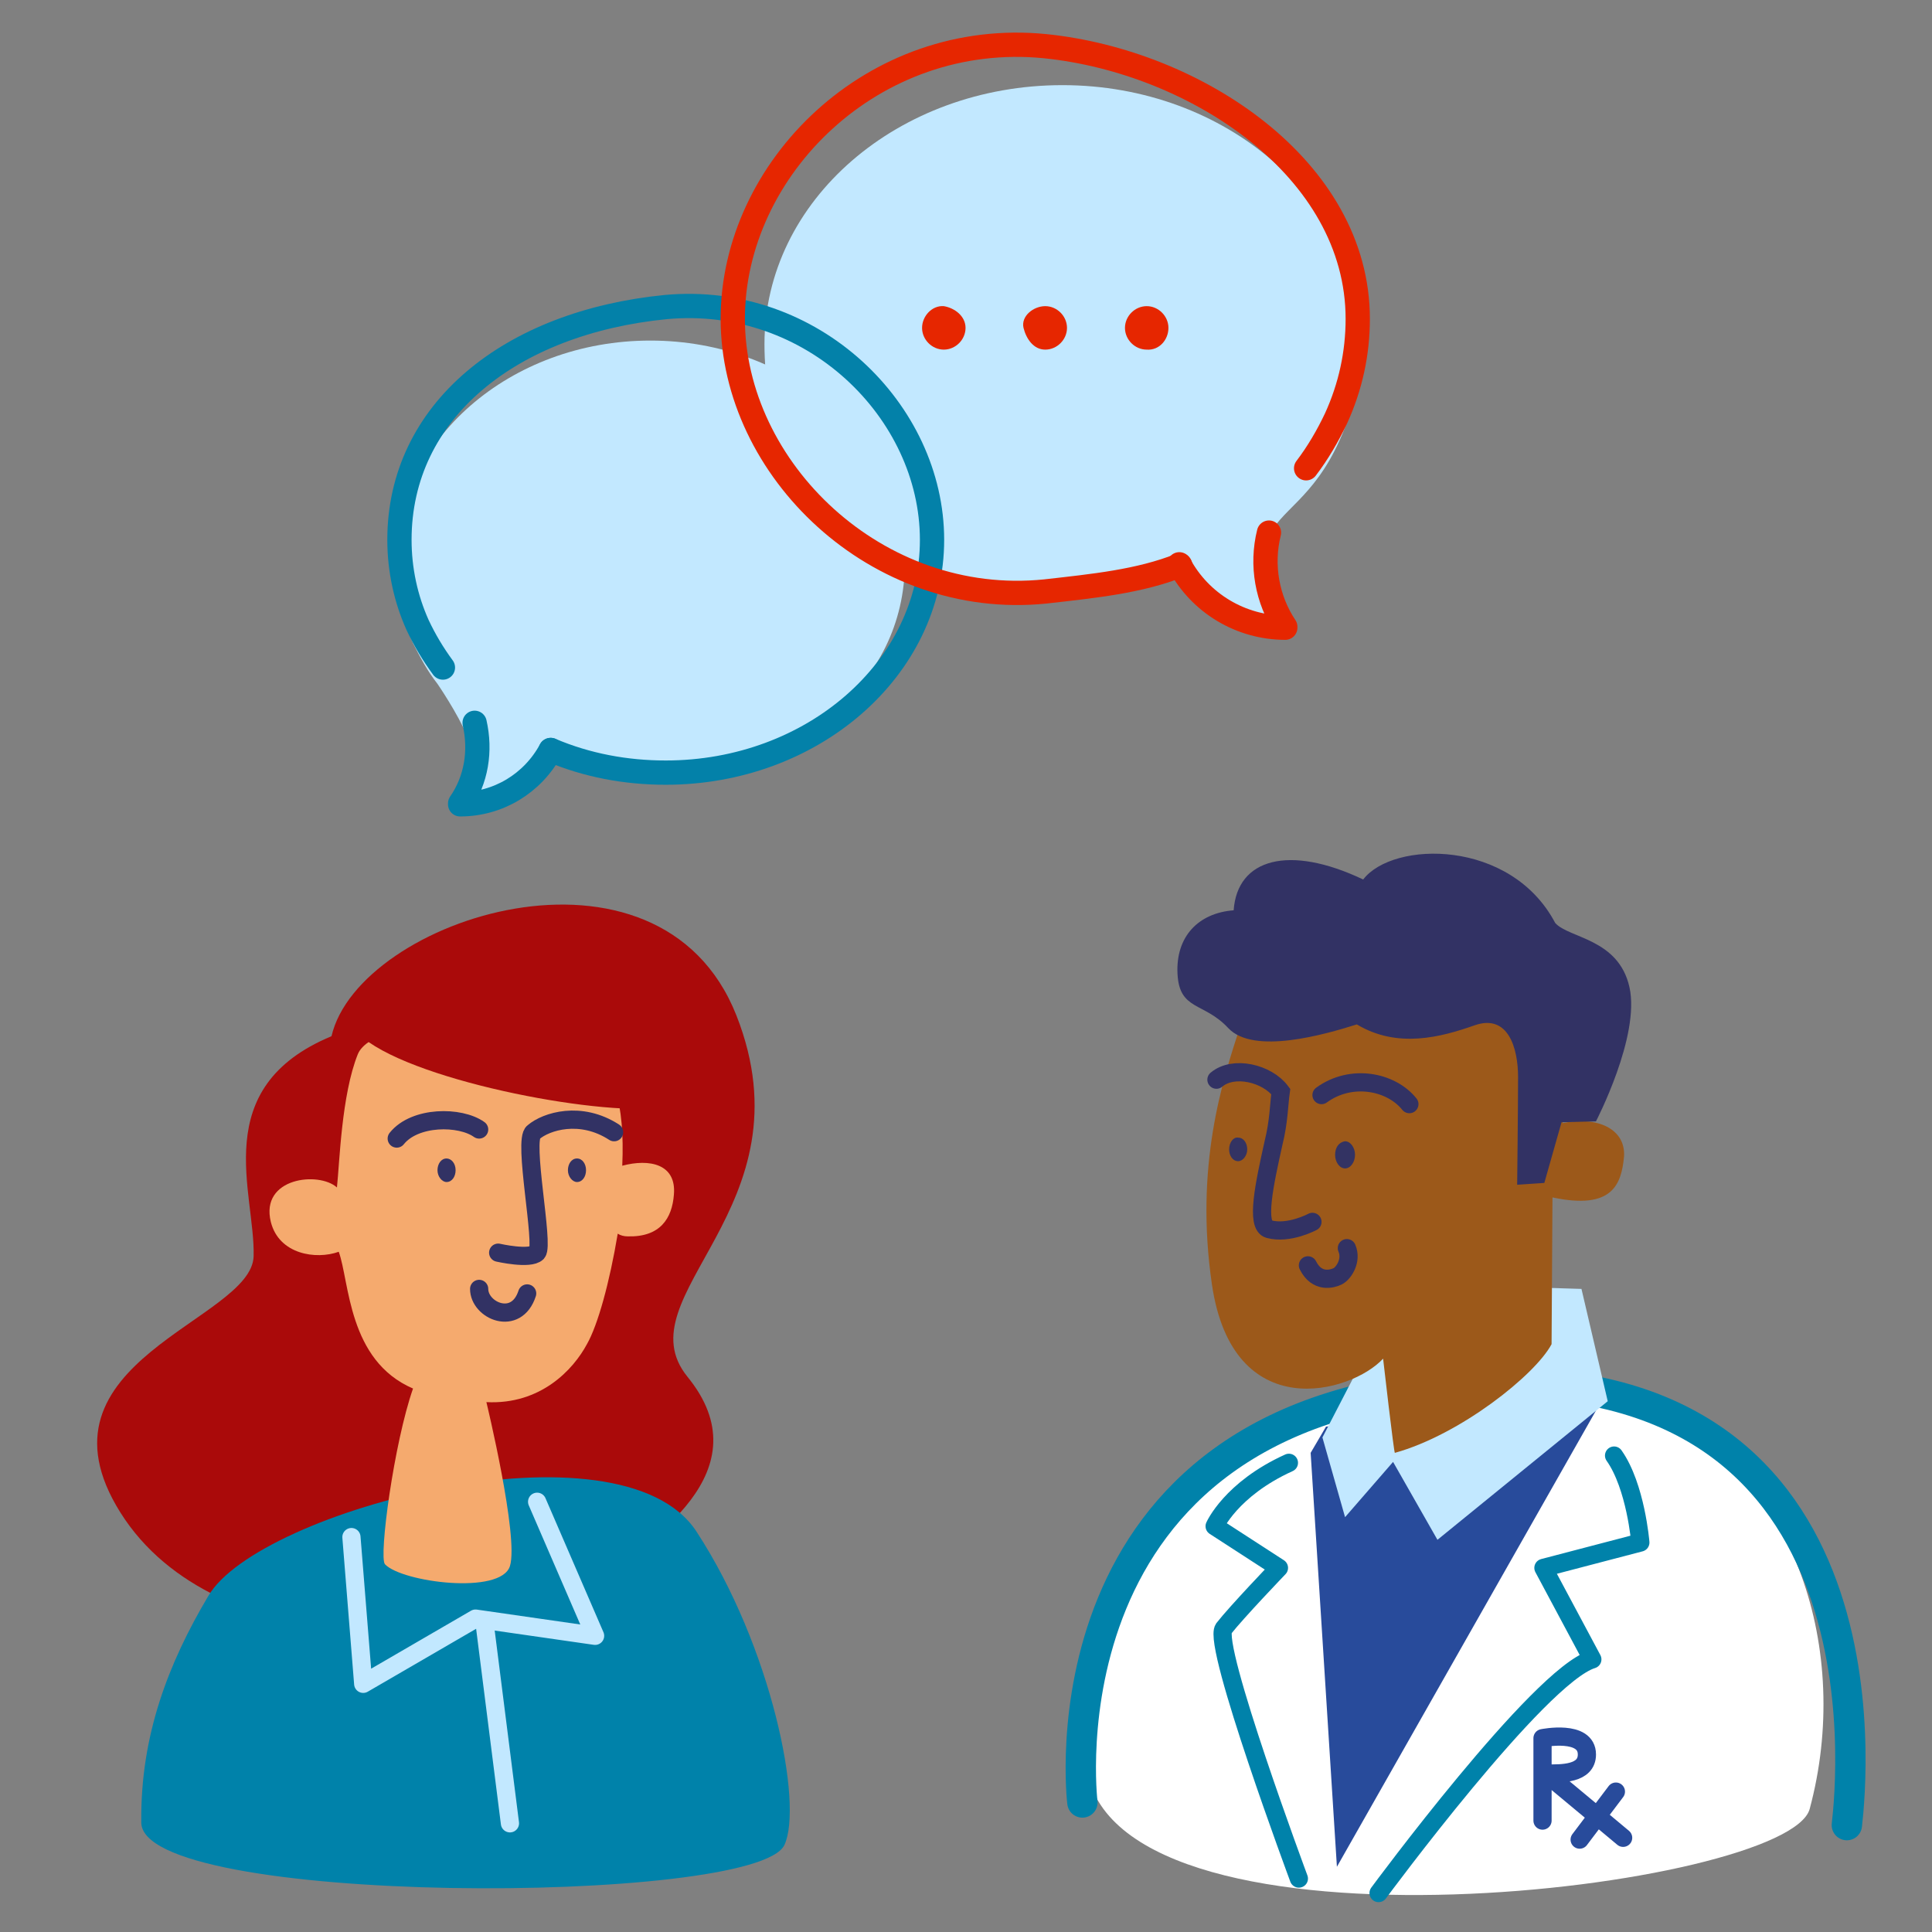
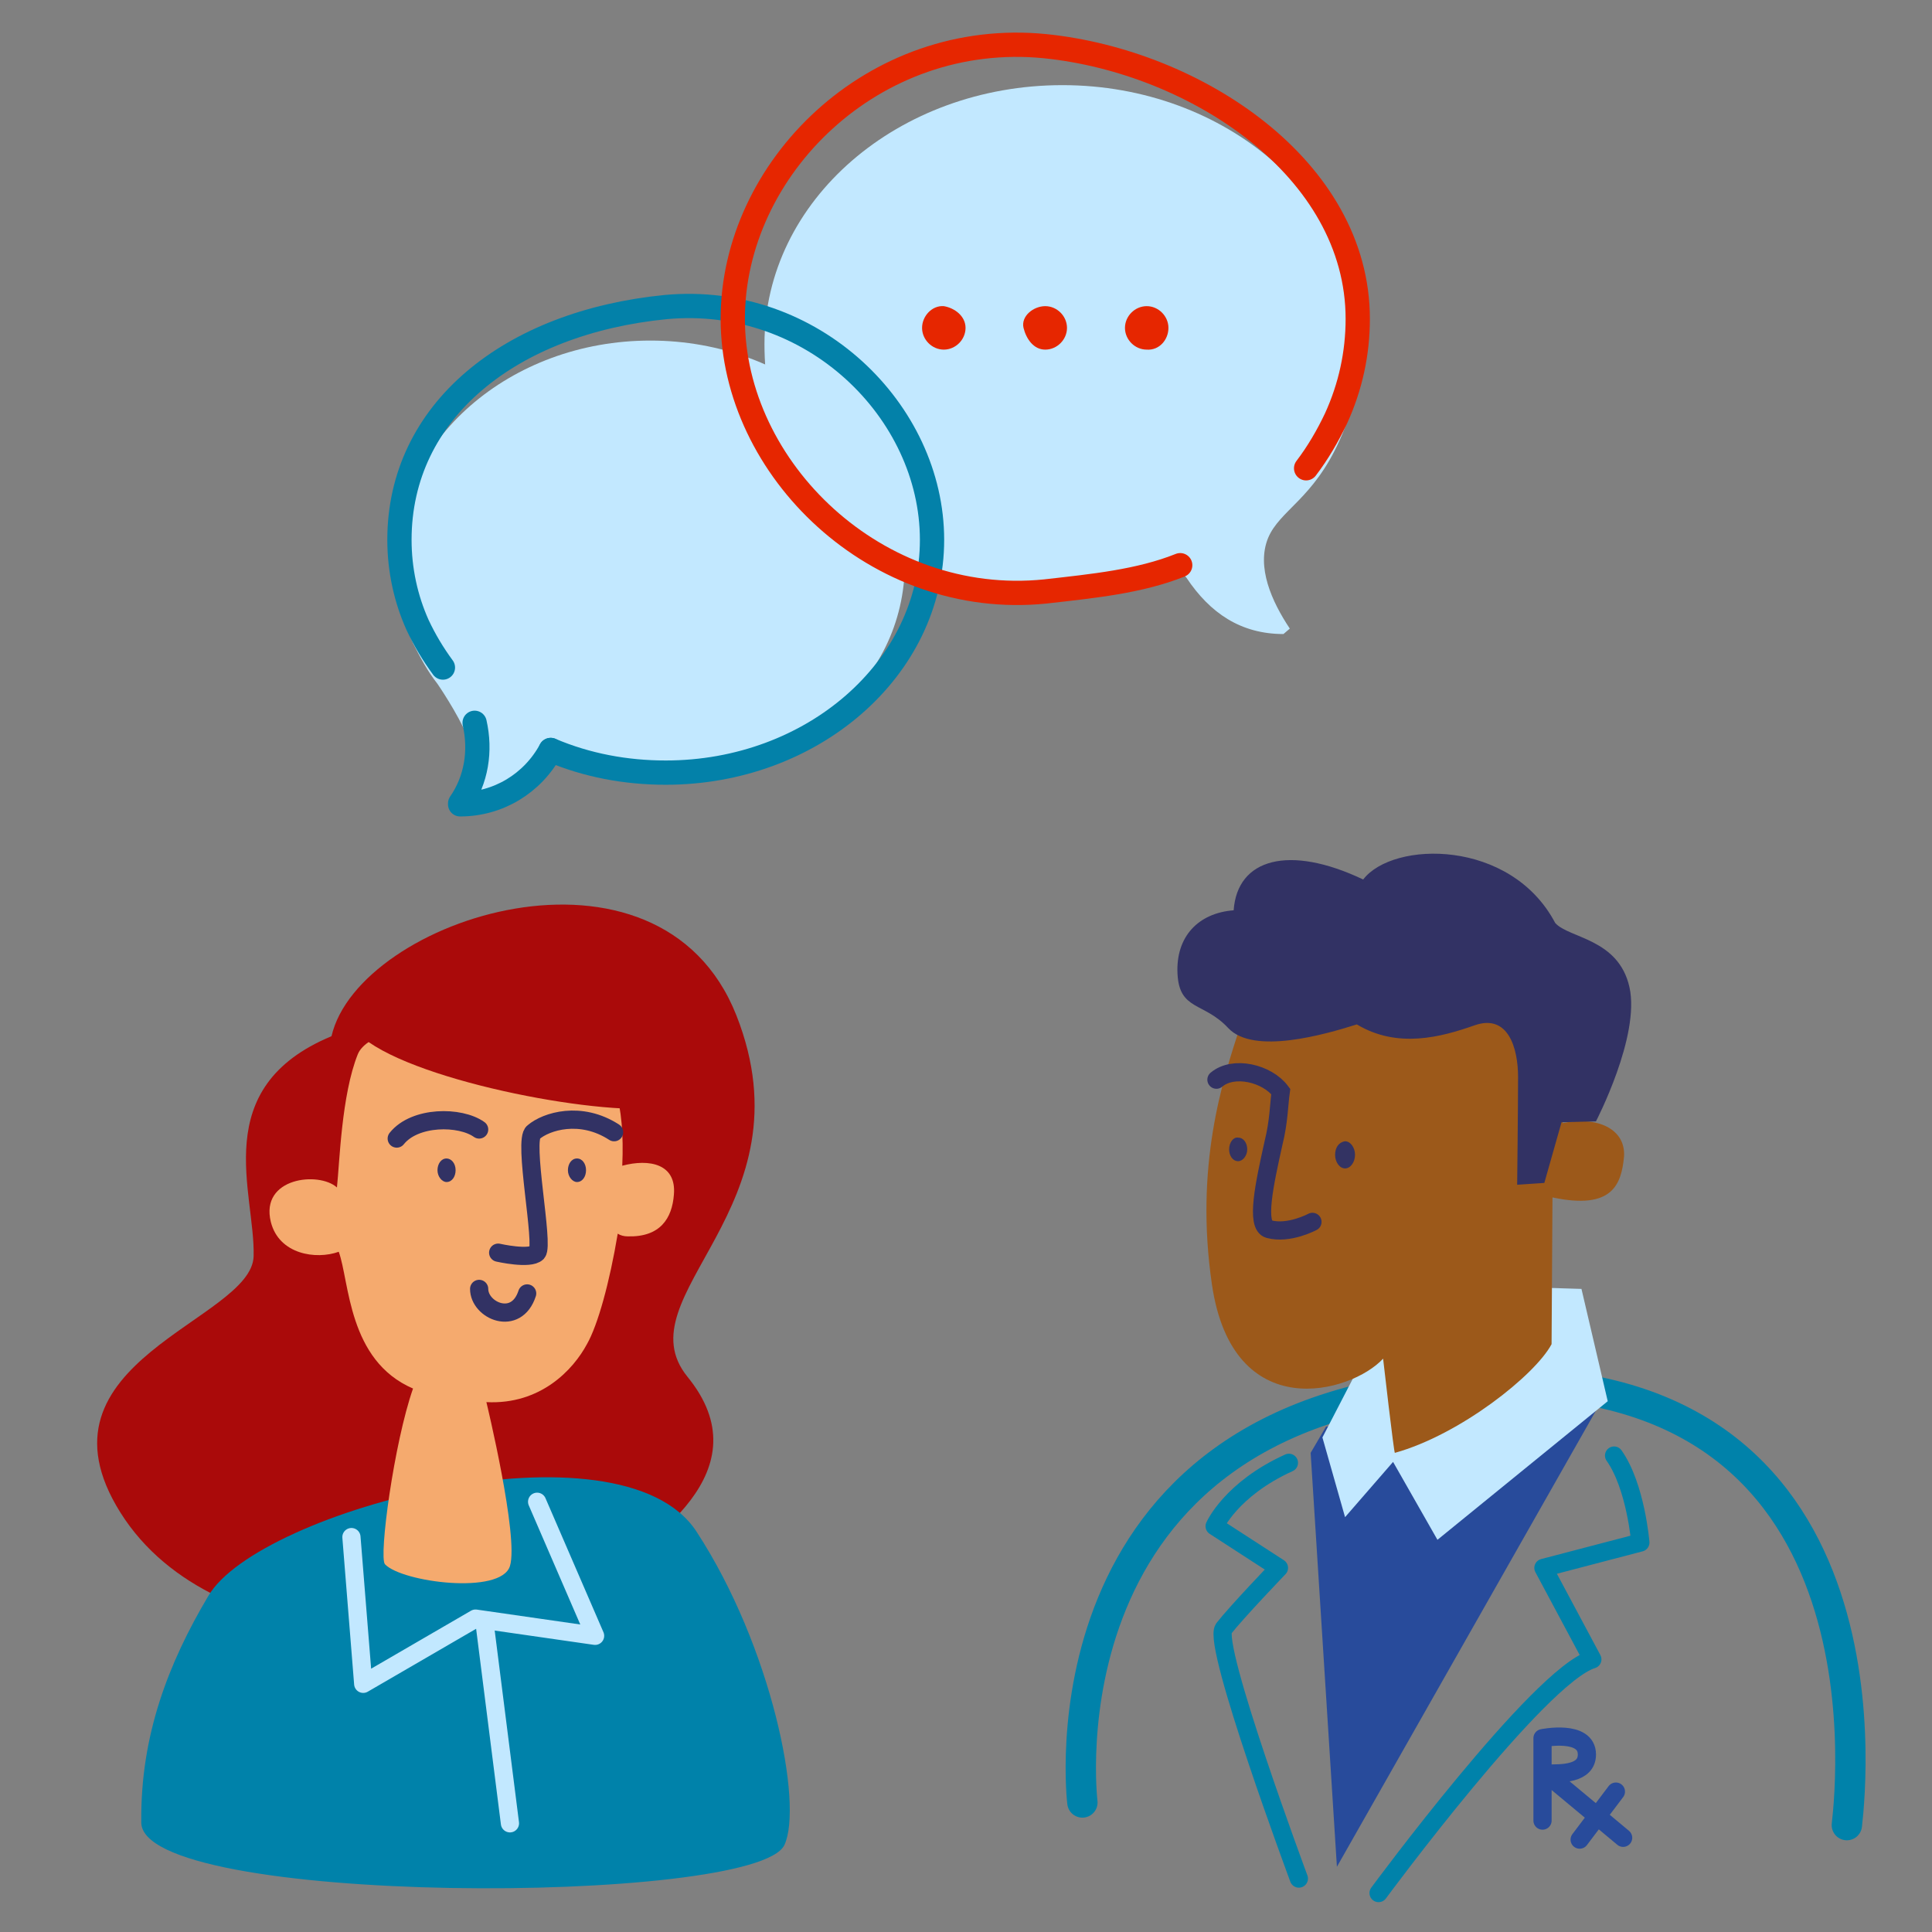
<svg xmlns="http://www.w3.org/2000/svg" xmlns:ns1="http://sodipodi.sourceforge.net/DTD/sodipodi-0.dtd" xmlns:ns2="http://www.inkscape.org/namespaces/inkscape" version="1.1" id="svg2" x="0px" y="0px" viewBox="0 0 213.3 213.3" style="enable-background:new 0 0 213.3 213.3;" xml:space="preserve">
  <rect x="0" y="0" width="213.3" height="213.3" fill="#808080" stroke="none" />
  <style type="text/css">
	.st0{fill:#C2E8FF;}
	.st1{fill:none;stroke:#0381A9;stroke-width:2.68;stroke-linecap:round;stroke-linejoin:round;}
	.st2{fill:#E62600;}
	.st3{fill:none;stroke:#E62600;stroke-width:2.68;stroke-linecap:round;stroke-linejoin:round;}
	.st4{fill:#AA0A0A;}
	.st5{fill:#0082AA;}
	.st6{fill:#F5AA6E;}
	.st7{fill:none;stroke:#C2E8FF;stroke-width:2.01;stroke-linecap:round;stroke-linejoin:round;stroke-miterlimit:10;}
	.st8{fill:none;stroke:#323264;stroke-width:2.01;stroke-linecap:round;stroke-miterlimit:10;}
	.st9{fill:#323264;}
	.st10{fill:#FFFFFF;}
	.st11{fill:none;stroke:#0082AA;stroke-width:3.35;stroke-linecap:round;stroke-linejoin:round;stroke-miterlimit:10;}
	.st12{fill:#284B9B;}
	.st13{fill:none;stroke:#F0F0F5;stroke-width:2.845;stroke-miterlimit:10;}
	.st14{fill:#9C591A;}
	.st15{fill:none;stroke:#0082AA;stroke-width:2.01;stroke-linecap:round;stroke-linejoin:round;stroke-miterlimit:10;}
	.st16{fill:#333363;}
	.st17{fill:none;stroke:#284B9B;stroke-width:2.01;stroke-linecap:round;stroke-linejoin:round;stroke-miterlimit:10;}
</style>
  <ns1:namedview bordercolor="#666666" borderopacity="1.0" id="namedview4" ns2:pagecheckerboard="0" ns2:pageopacity="0.0" ns2:pageshadow="2" pagecolor="#ffffff">
	</ns1:namedview>
  <g id="PS_x5F_PharmacistRelationship_00000083796732991621438010000008849494902321539462_">
    <path class="st0" d="M130.3,63c-4.5,1.9-10.3,2.6-15.2,2.6C95.4,66,84.4,53.9,84.4,38S99.2,9.4,117.3,9.4s32.9,12.8,32.9,28.7   c0,3.6-0.8,7.2-2.3,10.5c-2.9,6.5-6.6,7.7-7.9,10.8c-1.3,3.2,0.4,7,2.4,10l-0.7,0.6c-4.7,0-8.1-2.3-10.7-6.2" />
    <path class="st0" d="M61.4,83h-1c-1.9,3.5-6,5.9-10,5.9l0-0.3c1.7-2.5,2.4-4.5,1.2-7.3c-1.1-2.6-3.3-5.8-3.3-5.8   c-1.1-1.4-1.9-2.9-2.7-4.5c-1.3-2.8-1.9-5.9-1.9-8.9c0-13.5,12.6-24.5,28.1-24.5s28.1,11,28.1,24.5c0,13.5-12.1,23.2-27.6,23.2   C68.1,85.4,65.2,84.6,61.4,83" />
    <path class="st1" d="M52.4,79.8c0.7,3.1,0.2,6.3-1.6,8.9l0,0.1c4.2,0,8-2.3,10-6" />
    <path class="st1" d="M48.9,73.7c-1.1-1.5-2-3-2.8-4.7c-1.3-2.9-2-6.1-2-9.4c0-14.2,12.2-24,29.4-25.7c16.2-1.5,29.4,11.5,29.4,25.7   c0,14.2-13.2,25.7-29.4,25.7c-4.4,0-8.7-0.8-12.7-2.5" />
    <path class="st2" d="M113,36.2c0.3,1.2,1.1,2.4,2.4,2.4c1.3,0,2.4-1.1,2.4-2.4c0-1.3-1.1-2.4-2.4-2.4   C114.1,33.8,112.7,34.9,113,36.2" />
    <path class="st2" d="M101.8,36.2c0,1.3,1.1,2.4,2.4,2.4c1.3,0,2.4-1.1,2.4-2.4v0c0-1.3-1.2-2.2-2.4-2.4   C102.9,33.7,101.8,34.9,101.8,36.2" />
    <path class="st2" d="M124.2,36.2c0,1.3,1.1,2.4,2.4,2.4c1.4,0.1,2.4-1.1,2.4-2.4c0-1.3-1.1-2.4-2.4-2.4   C125.3,33.8,124.2,34.9,124.2,36.2" />
-     <path class="st3" d="M140.1,58.8c-0.9,3.6-0.2,7.4,1.8,10.4l0,0.1c-4.9,0-9.4-2.7-11.7-7" />
    <path class="st3" d="M144.2,51.7c1.3-1.7,2.4-3.6,3.3-5.5c1.6-3.5,2.4-7.2,2.4-11c0-16.6-17.9-28.4-34.5-30.1   c-19-1.9-34.5,13.5-34.5,30.1c0,16.6,15.9,32,34.5,30.1c5.3-0.6,10.4-1.1,14.9-2.9" />
    <path class="st4" d="M36.6,114.4c3-13,36.2-23.8,44.7-2.3c8.4,21.3-12.7,30.9-5.4,39.9c8.4,10.3-3.7,18.3-11.3,23.1   c-11.4,7.2-40.8,8.6-51.3-8.1C2.8,150.3,27.8,145.8,28,138.7C28.2,131.7,22.9,120.1,36.6,114.4" />
    <path class="st5" d="M15.6,201.1c-0.1-9.5,3-17.5,7.4-24.9c5.5-9.5,45.5-20,53.9-7.1c8.3,12.7,11.8,30.1,9.7,34.6   C83.4,210.4,15.1,210.5,15.6,201.1" />
    <path class="st6" d="M74.4,131.9c-0.2,2.6-1.5,4.7-5.1,4.6c-0.4,0-0.8-0.1-1.1-0.3c-0.9,5.4-2.2,10.1-3.4,12.2   c-1.5,2.8-5.1,6.7-11.1,6.4c0,0,3.6,14.9,2.6,18.1c-1,3.2-11.9,1.8-13.8-0.2c-0.7-0.8,1-13.4,3.1-19.4c-7.2-3.1-7-11.8-8.2-15.1   c-2.5,0.9-6.6,0.3-7.5-3.3c-1.2-4.9,5.3-5.6,7.3-3.8c0.3-2.8,0.5-10.2,2.3-14.7c1.8-4.5,21.1-5.1,24.7-2.7c3.6,3.9,4.8,8.2,4.5,15   C71.7,127.9,74.7,128.5,74.4,131.9" />
    <path class="st4" d="M40.1,114.6c6.2,5,27.3,8.8,33.3,7.6c6-1.2,3.4-12-1.4-15.2C67.2,103.8,55.4,100.1,40.1,114.6" />
    <line class="st7" x1="53.5" y1="179.2" x2="56.3" y2="201.3" />
    <polyline class="st7" points="38.8,169.7 40.1,185.9 52.5,178.7 65.7,180.6 59.3,165.8  " />
    <path class="st8" d="M67.8,125c-3.7-2.4-7.5-1.2-8.9,0c-1.2,0.8,1.2,12.4,0.4,13.3c-0.8,0.8-4.3,0-4.3,0" />
    <path class="st8" d="M43.8,125.7c2-2.5,7-2.5,9.1-1" />
    <path class="st9" d="M50.3,129.2c0,0.7-0.4,1.3-1,1.3c-0.5,0-1-0.6-1-1.3c0-0.7,0.4-1.3,1-1.3C49.8,127.9,50.3,128.4,50.3,129.2" />
    <path class="st9" d="M64.7,129.2c0,0.7-0.4,1.3-1,1.3c-0.5,0-1-0.6-1-1.3s0.4-1.3,1-1.3C64.3,127.9,64.7,128.5,64.7,129.2" />
    <path class="st8" d="M52.9,142.3c0,2.4,4.1,4.2,5.3,0.5" />
-     <path class="st10" d="M199.8,199.7c4.7-17.5-1.7-36.8-16.5-43.4c-12.5-5.5-36.1-3.9-49.8,6.4c-13.1,9.9-15.2,22.9-13.5,32.8   C123.9,217.5,197.5,208.5,199.8,199.7" />
    <path class="st11" d="M119.5,199c0,0-5.3-43.3,42.2-46.2c47.4-2.9,42.8,43.4,42.2,48.7" />
    <polygon class="st12" points="147.6,206.1 144.7,160.4 146.4,157.5 176.9,154.5  " />
    <polygon class="st0" points="174.6,142.3 177.5,154.7 158.7,170 153.8,161.4 148.5,167.5 146,158.7 154.8,141.7  " />
    <line class="st13" x1="136.3" y1="141.4" x2="142.4" y2="142" />
    <path class="st14" d="M172.5,124c3.8-0.8,7,0.6,6.8,3.7c-0.3,3.1-1.3,5.9-7.9,4.5c0,0.1-0.1,16.2-0.1,16.2   c-1.8,3.4-10.1,10-17.3,12c-0.1,0.1-1.3-10.4-1.3-10.4c-3.5,3.8-16.6,7.5-18.9-8.2c-1.9-13,1.1-22.4,3.2-28.7   c1.7-5.2,9.9-14.5,22.1-12.3C171.4,103,176.7,113.4,172.5,124" />
    <path class="st9" d="M170.5,130.6l-3,0.2c0,0,0.1-8.7,0.1-11.9c0-3.2-1.1-7-4.8-5.7c-3.7,1.3-8.5,2.6-13-0.1   c-3.5,1.1-11.4,3.4-14.2,0.4c-2.7-2.9-5.4-1.9-5.6-6c-0.2-4.1,2.3-6.7,6.2-7c0.4-5.7,6.1-7.3,14.3-3.4c3.3-4.3,16.3-4.5,21.2,4.8   c1.5,1.7,7,1.7,8.2,7.1c1.2,5.4-3.7,14.8-3.7,14.8l-3.8,0.1L170.5,130.6z" />
    <path class="st15" d="M152.2,209c0,0,17.7-24,23.6-25.8l-5.4-10.1l10.7-2.8c0,0-0.5-6.2-2.9-9.6" />
    <path class="st15" d="M143.4,207.4c0,0-9.6-25.8-8.3-27.6c1.4-1.8,6.1-6.7,6.1-6.7l-7.1-4.6c0,0,1.8-4.1,8.2-7" />
    <path class="st8" d="M134.3,119.2c1.9-1.6,5.6-0.7,7.1,1.3c-0.2,1.4-0.2,3.3-0.8,5.7c-1,4.5-2,9.1-0.5,9.5c2.2,0.6,4.8-0.8,4.8-0.8   " />
-     <path class="st8" d="M144.4,139.7c1,2,2.7,1.5,3.3,1.2c0.6-0.3,1.6-1.7,1-3.1 M145.9,120.9c3.3-2.4,7.7-1.5,9.7,1" />
    <path class="st16" d="M147.4,127.5c0,0.8,0.5,1.5,1.1,1.5c0.6,0,1.1-0.7,1.1-1.5c0-0.8-0.5-1.5-1.1-1.5   C147.8,126.1,147.4,126.7,147.4,127.5" />
    <path class="st16" d="M135.7,126.9c0,0.7,0.4,1.3,1,1.3c0.5,0,1-0.6,1-1.3s-0.4-1.3-1-1.3C136.2,125.5,135.7,126.1,135.7,126.9" />
    <g>
      <path class="st17" d="M170.3,201v-9.1c0,0,4.9-1,4.9,1.8c0,2.2-2.9,2.1-4.3,2.1c-0.1,0-0.1,0.1-0.1,0.1c1.7,1.4,8.4,7,8.4,7" />
      <line class="st17" x1="174.4" y1="203.1" x2="178.4" y2="197.8" />
    </g>
  </g>
</svg>